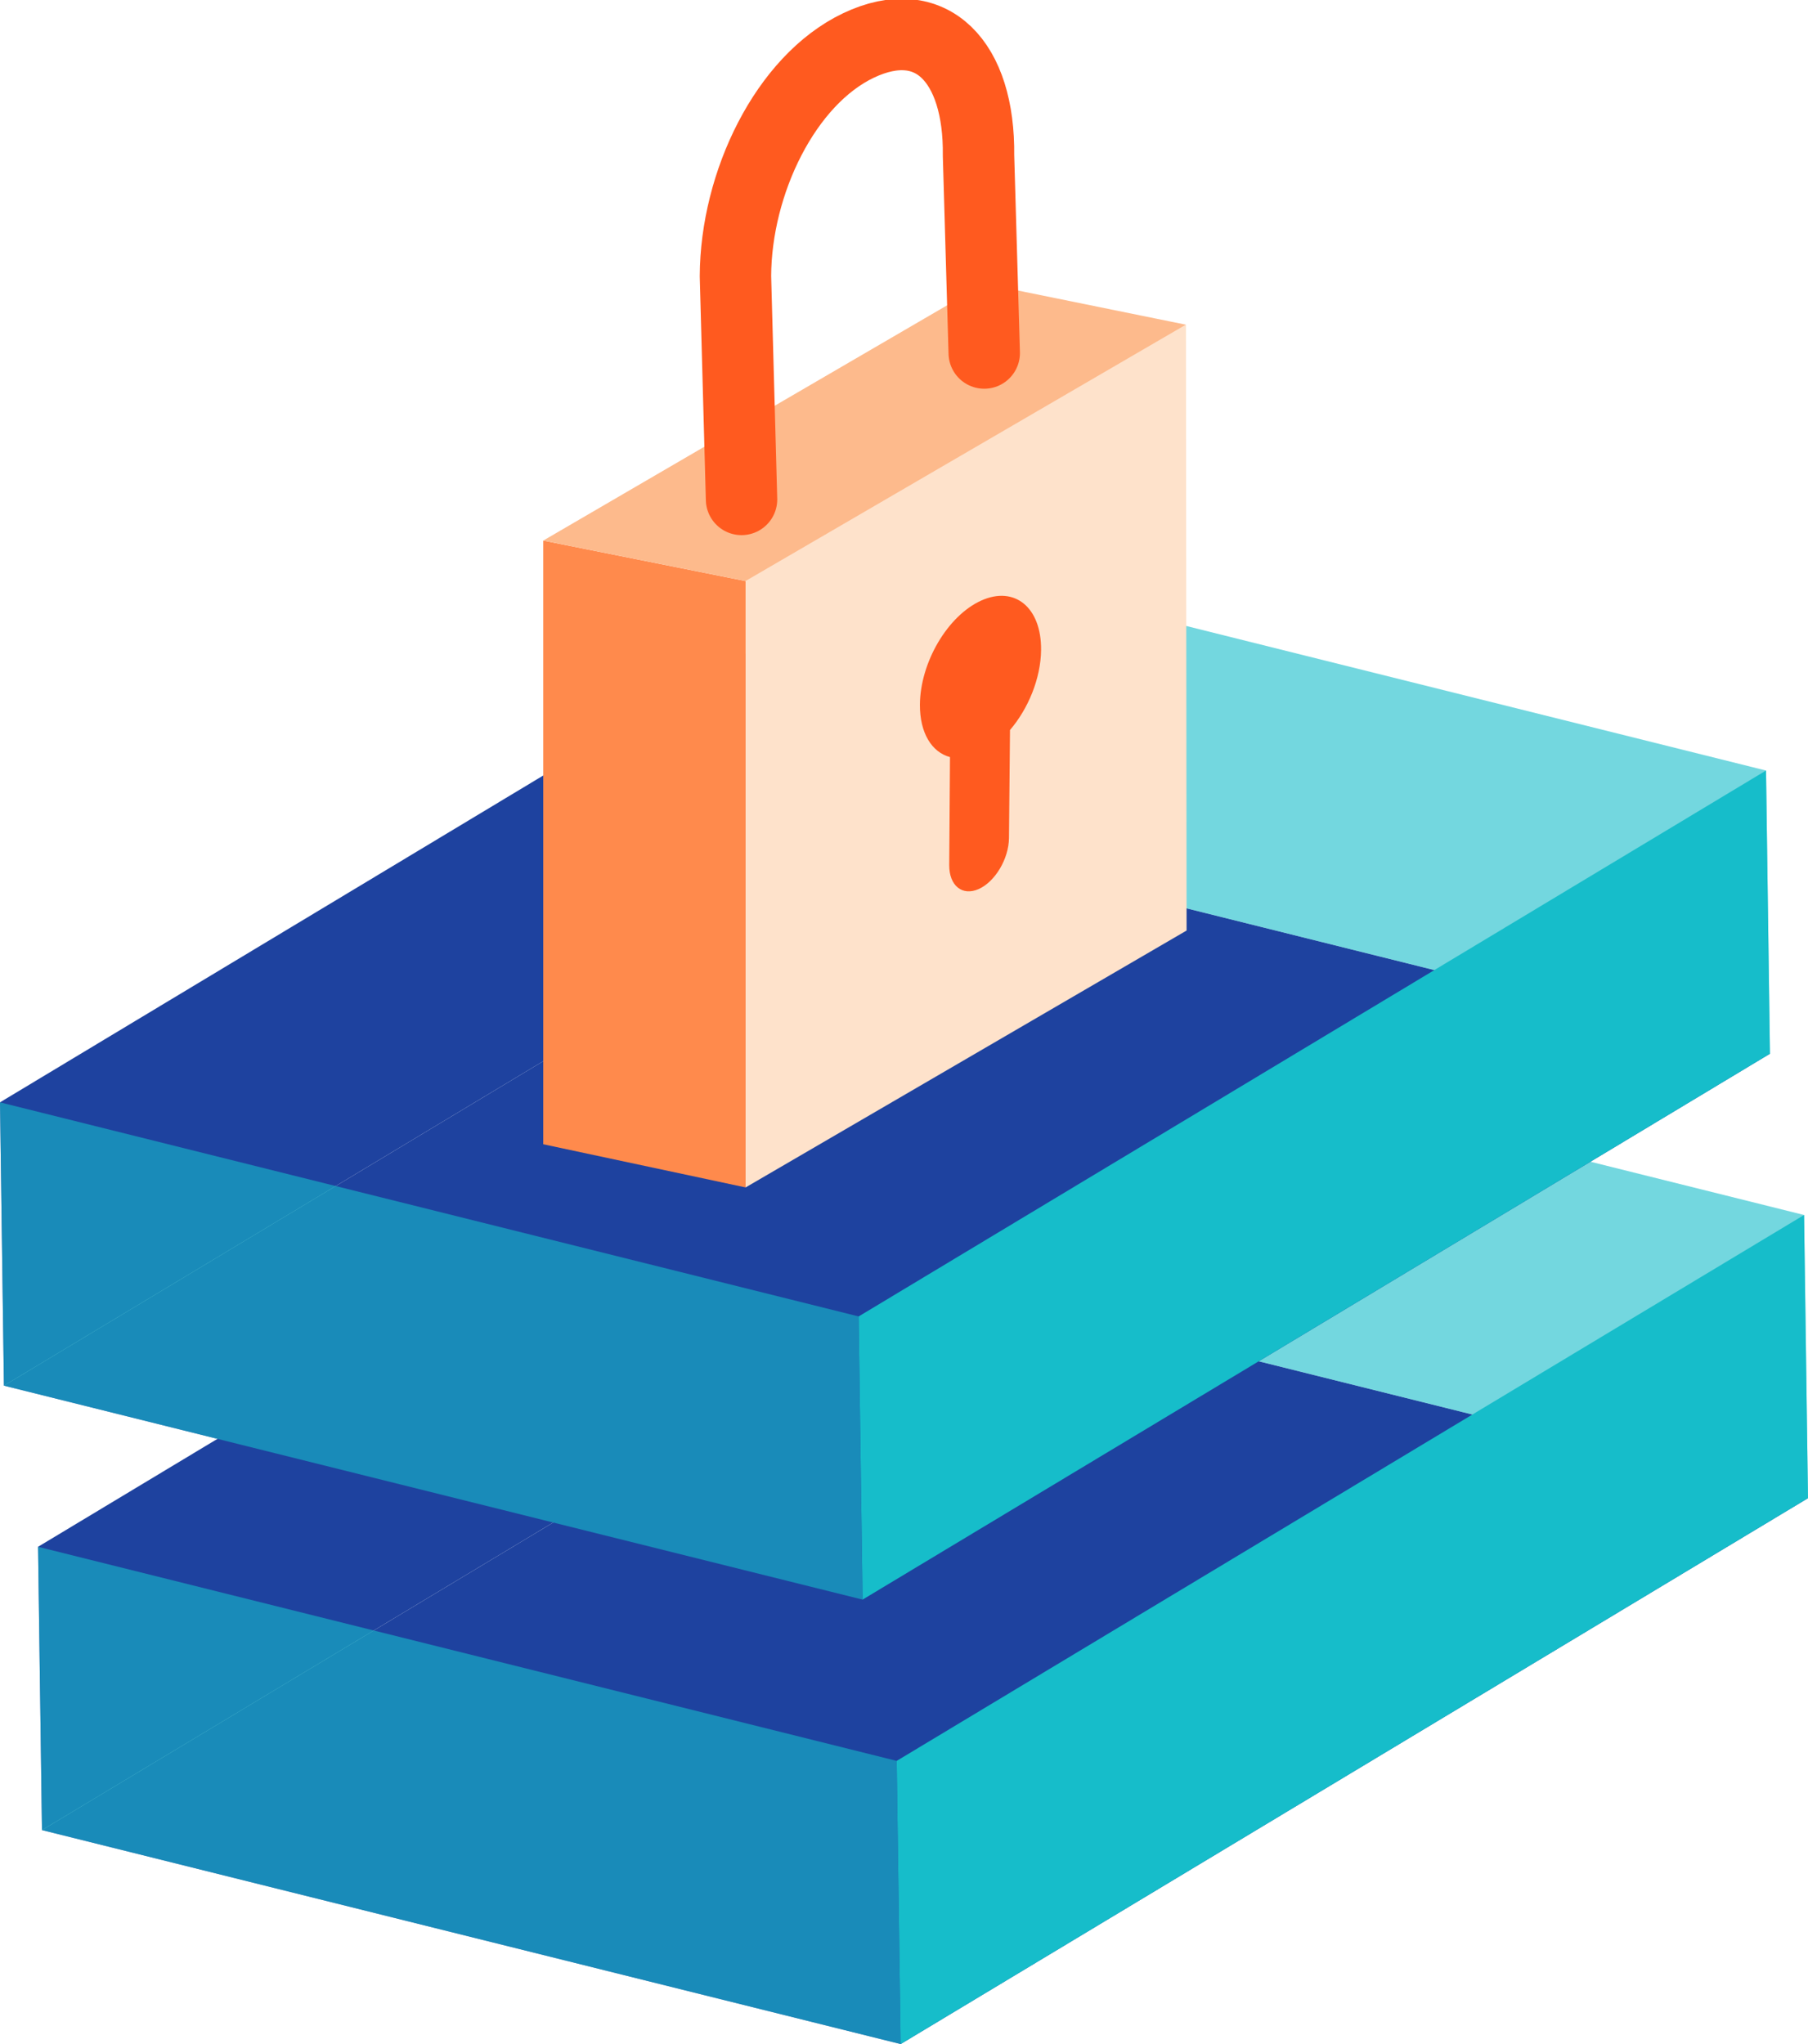
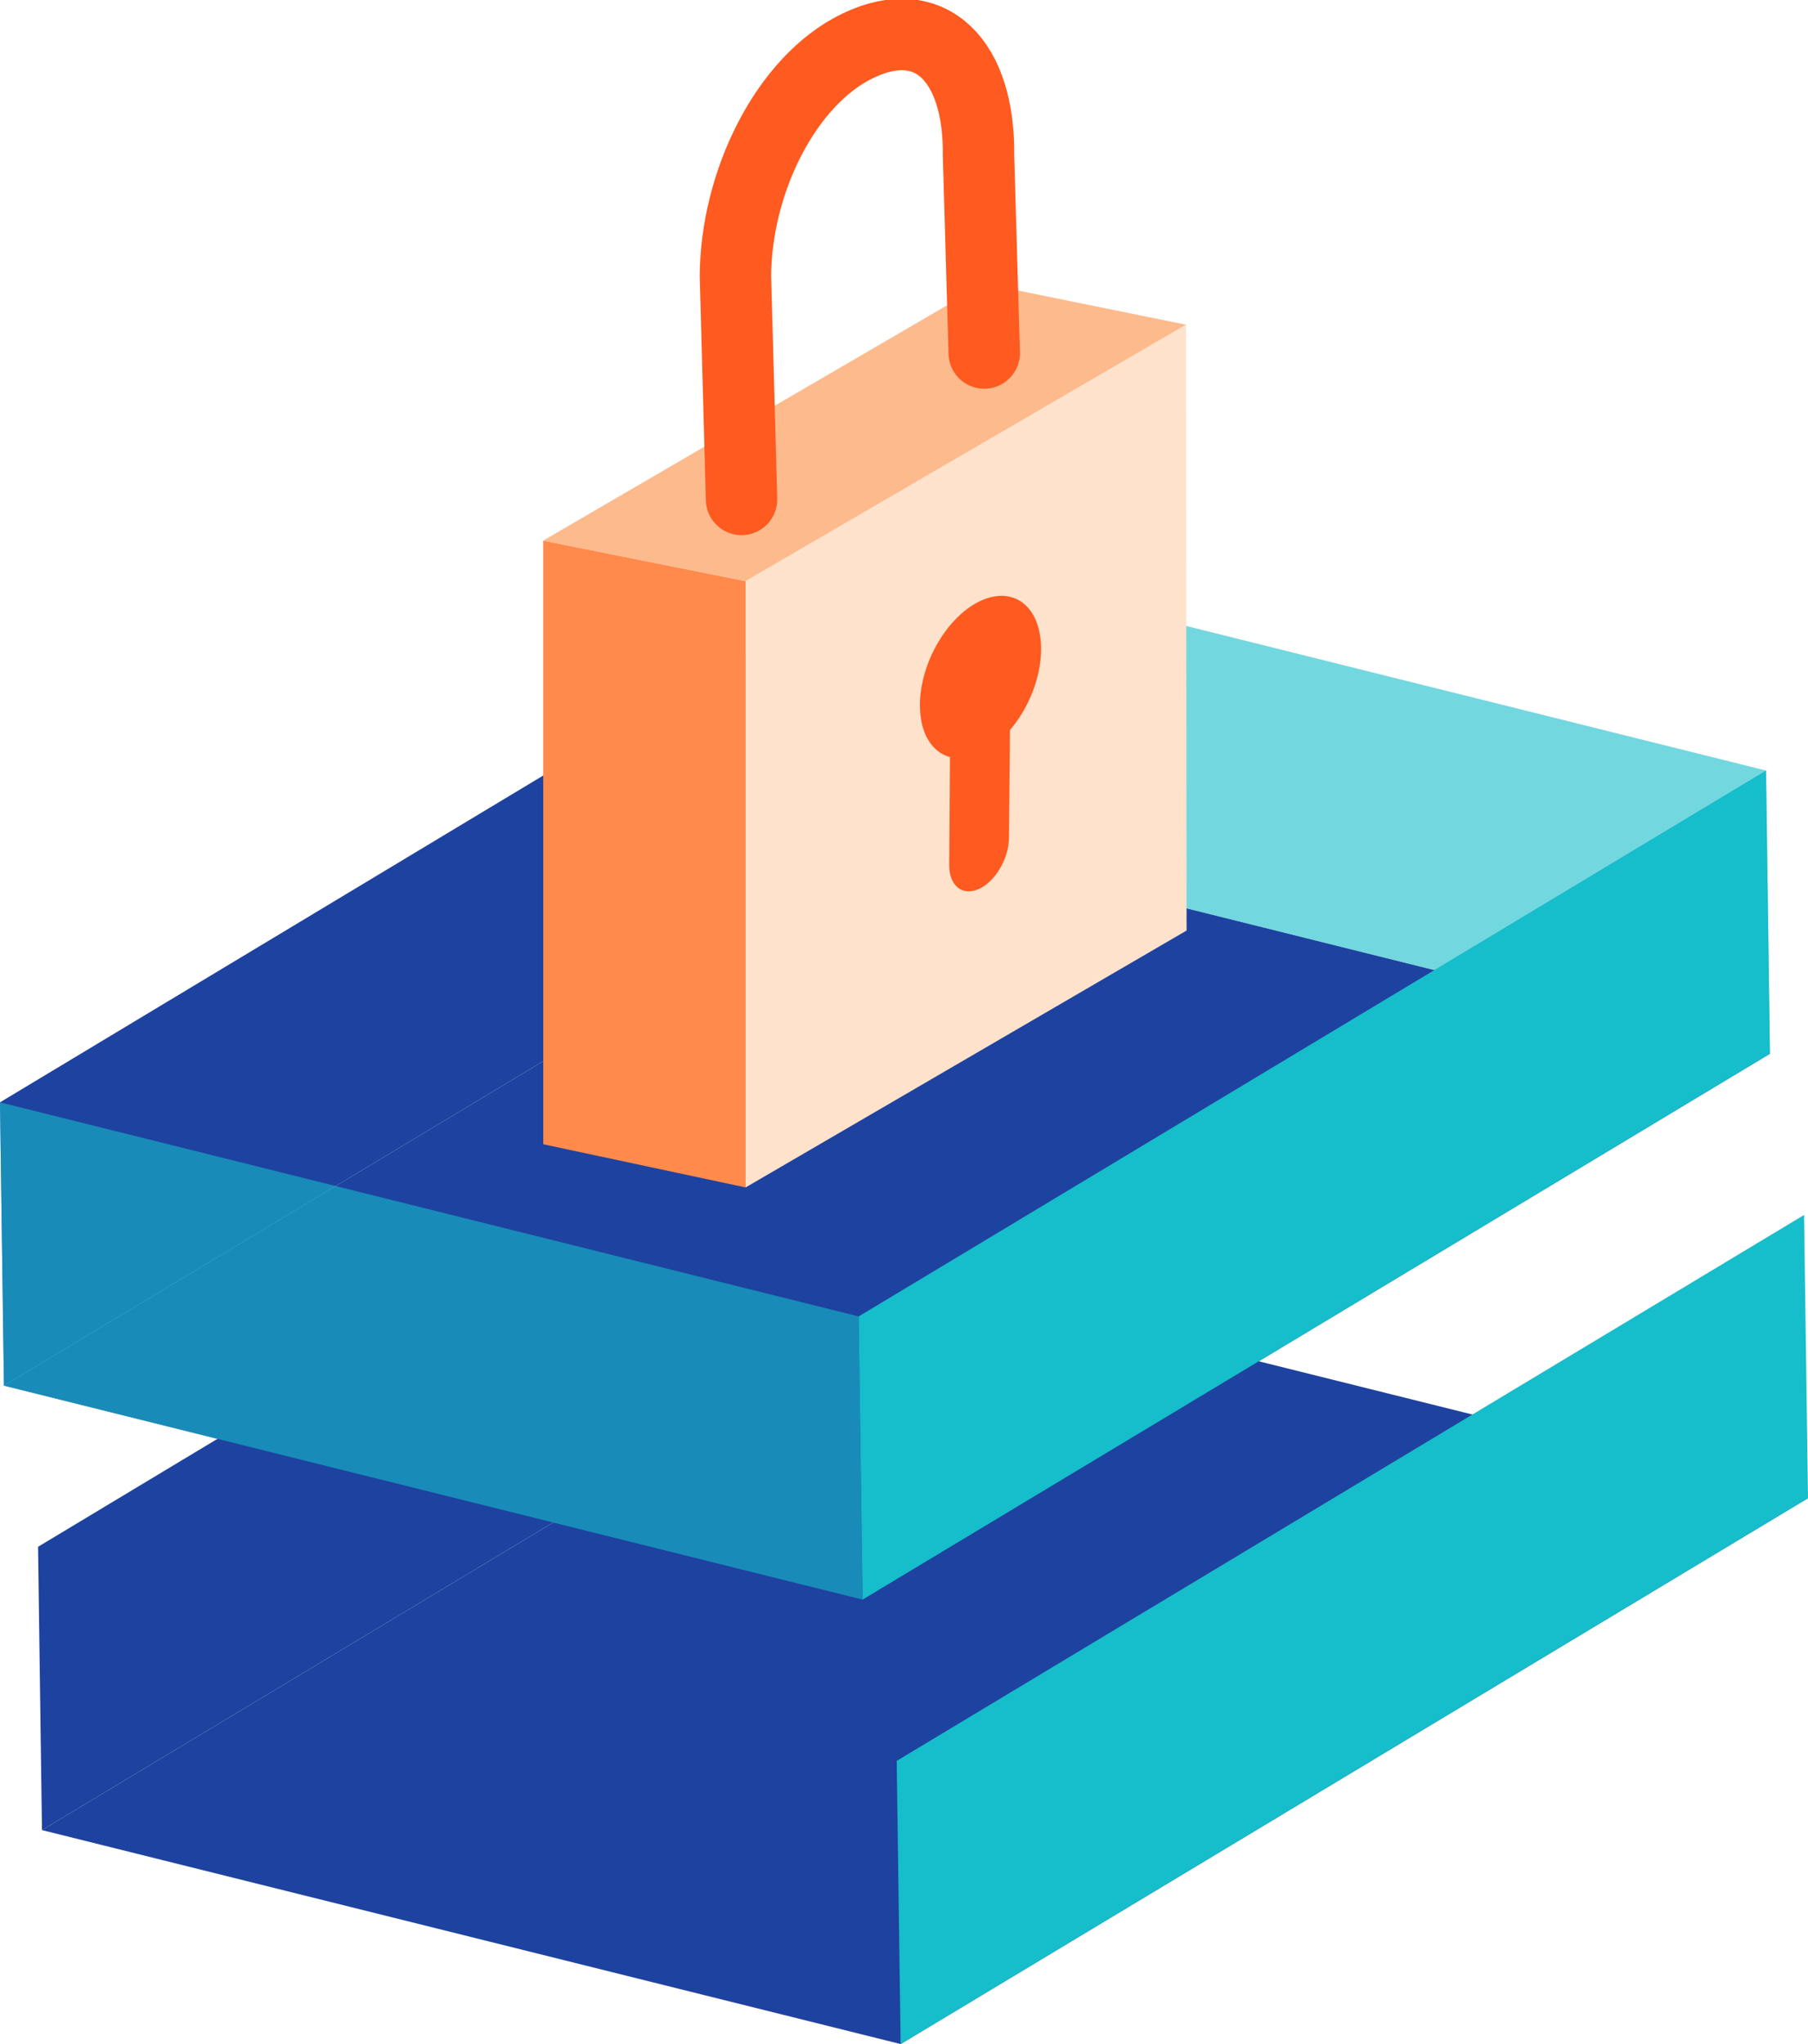
<svg xmlns="http://www.w3.org/2000/svg" width="138" height="156" viewBox="0 0 138 156" fill="none">
  <g clip-path="url(#clip0_1377_239898)">
    <path d="M2.904 118.049L3.204 139.67L72.461 98.007L72.161 76.386L2.904 118.049Z" fill="#1E429F" />
    <path d="M138 114.337L68.743 156L3.205 139.67L72.462 98.007L138 114.337Z" fill="#1E429F" />
-     <path opacity="0.6" d="M137.998 114.337L137.698 92.726L72.16 76.386L72.46 98.007L137.998 114.337Z" fill="#16BDCA" />
-     <path opacity="0.6" d="M68.743 156L68.442 134.388L2.904 118.049L3.204 139.67L68.743 156Z" fill="#16BDCA" />
    <path d="M68.443 134.388L68.743 156L138 114.337L137.7 92.726L68.443 134.388Z" fill="#16BDCA" />
    <path d="M0 84.129L0.3 105.751L69.557 64.088L69.257 42.467L0 84.129Z" fill="#1E429F" />
    <path d="M135.096 80.418L65.839 122.08L0.301 105.751L69.557 64.088L135.096 80.418Z" fill="#1E429F" />
    <path opacity="0.6" d="M135.094 80.418L134.794 58.806L69.256 42.467L69.556 64.088L135.094 80.418Z" fill="#16BDCA" />
    <path opacity="0.6" d="M65.838 122.08L65.538 100.469L0 84.129L0.3 105.751L65.838 122.08Z" fill="#16BDCA" />
    <path d="M65.539 100.469L65.839 122.08L135.096 80.418L134.796 58.806L65.539 100.469Z" fill="#16BDCA" />
    <path d="M56.91 90.623L41.465 87.328V41.255L56.91 44.347V90.623Z" fill="#FF8A4C" />
    <path d="M90.57 71.017L56.91 90.623V44.347L90.522 24.78L90.57 71.017Z" fill="#FEE2CB" />
    <path d="M79.463 49.6C79.492 46.363 77.448 44.677 74.882 45.84C72.326 47.002 70.234 50.559 70.215 53.786C70.205 55.947 71.125 57.411 72.51 57.779L72.452 66.017C72.442 67.596 73.449 68.41 74.708 67.848C75.967 67.277 76.993 65.542 77.013 63.962L77.09 55.715C78.485 54.087 79.443 51.771 79.463 49.6Z" fill="#FF5A1F" />
    <path d="M41.465 41.256L75.125 21.65L90.522 24.781L56.91 44.347L41.465 41.256Z" fill="#FDBA8C" />
    <path d="M75.124 26.942L74.688 11.872C74.776 4.691 71.096 0.824 65.528 3.469C59.969 6.115 56.164 13.946 56.135 21.078L56.6 38.116" stroke="#FF5A1F" stroke-width="5.45" stroke-linecap="round" stroke-linejoin="round" />
  </g>
  <defs>
    <clipPath id="clip0_1377_239898">
      <rect width="138" height="156" fill="white" />
    </clipPath>
  </defs>
</svg>